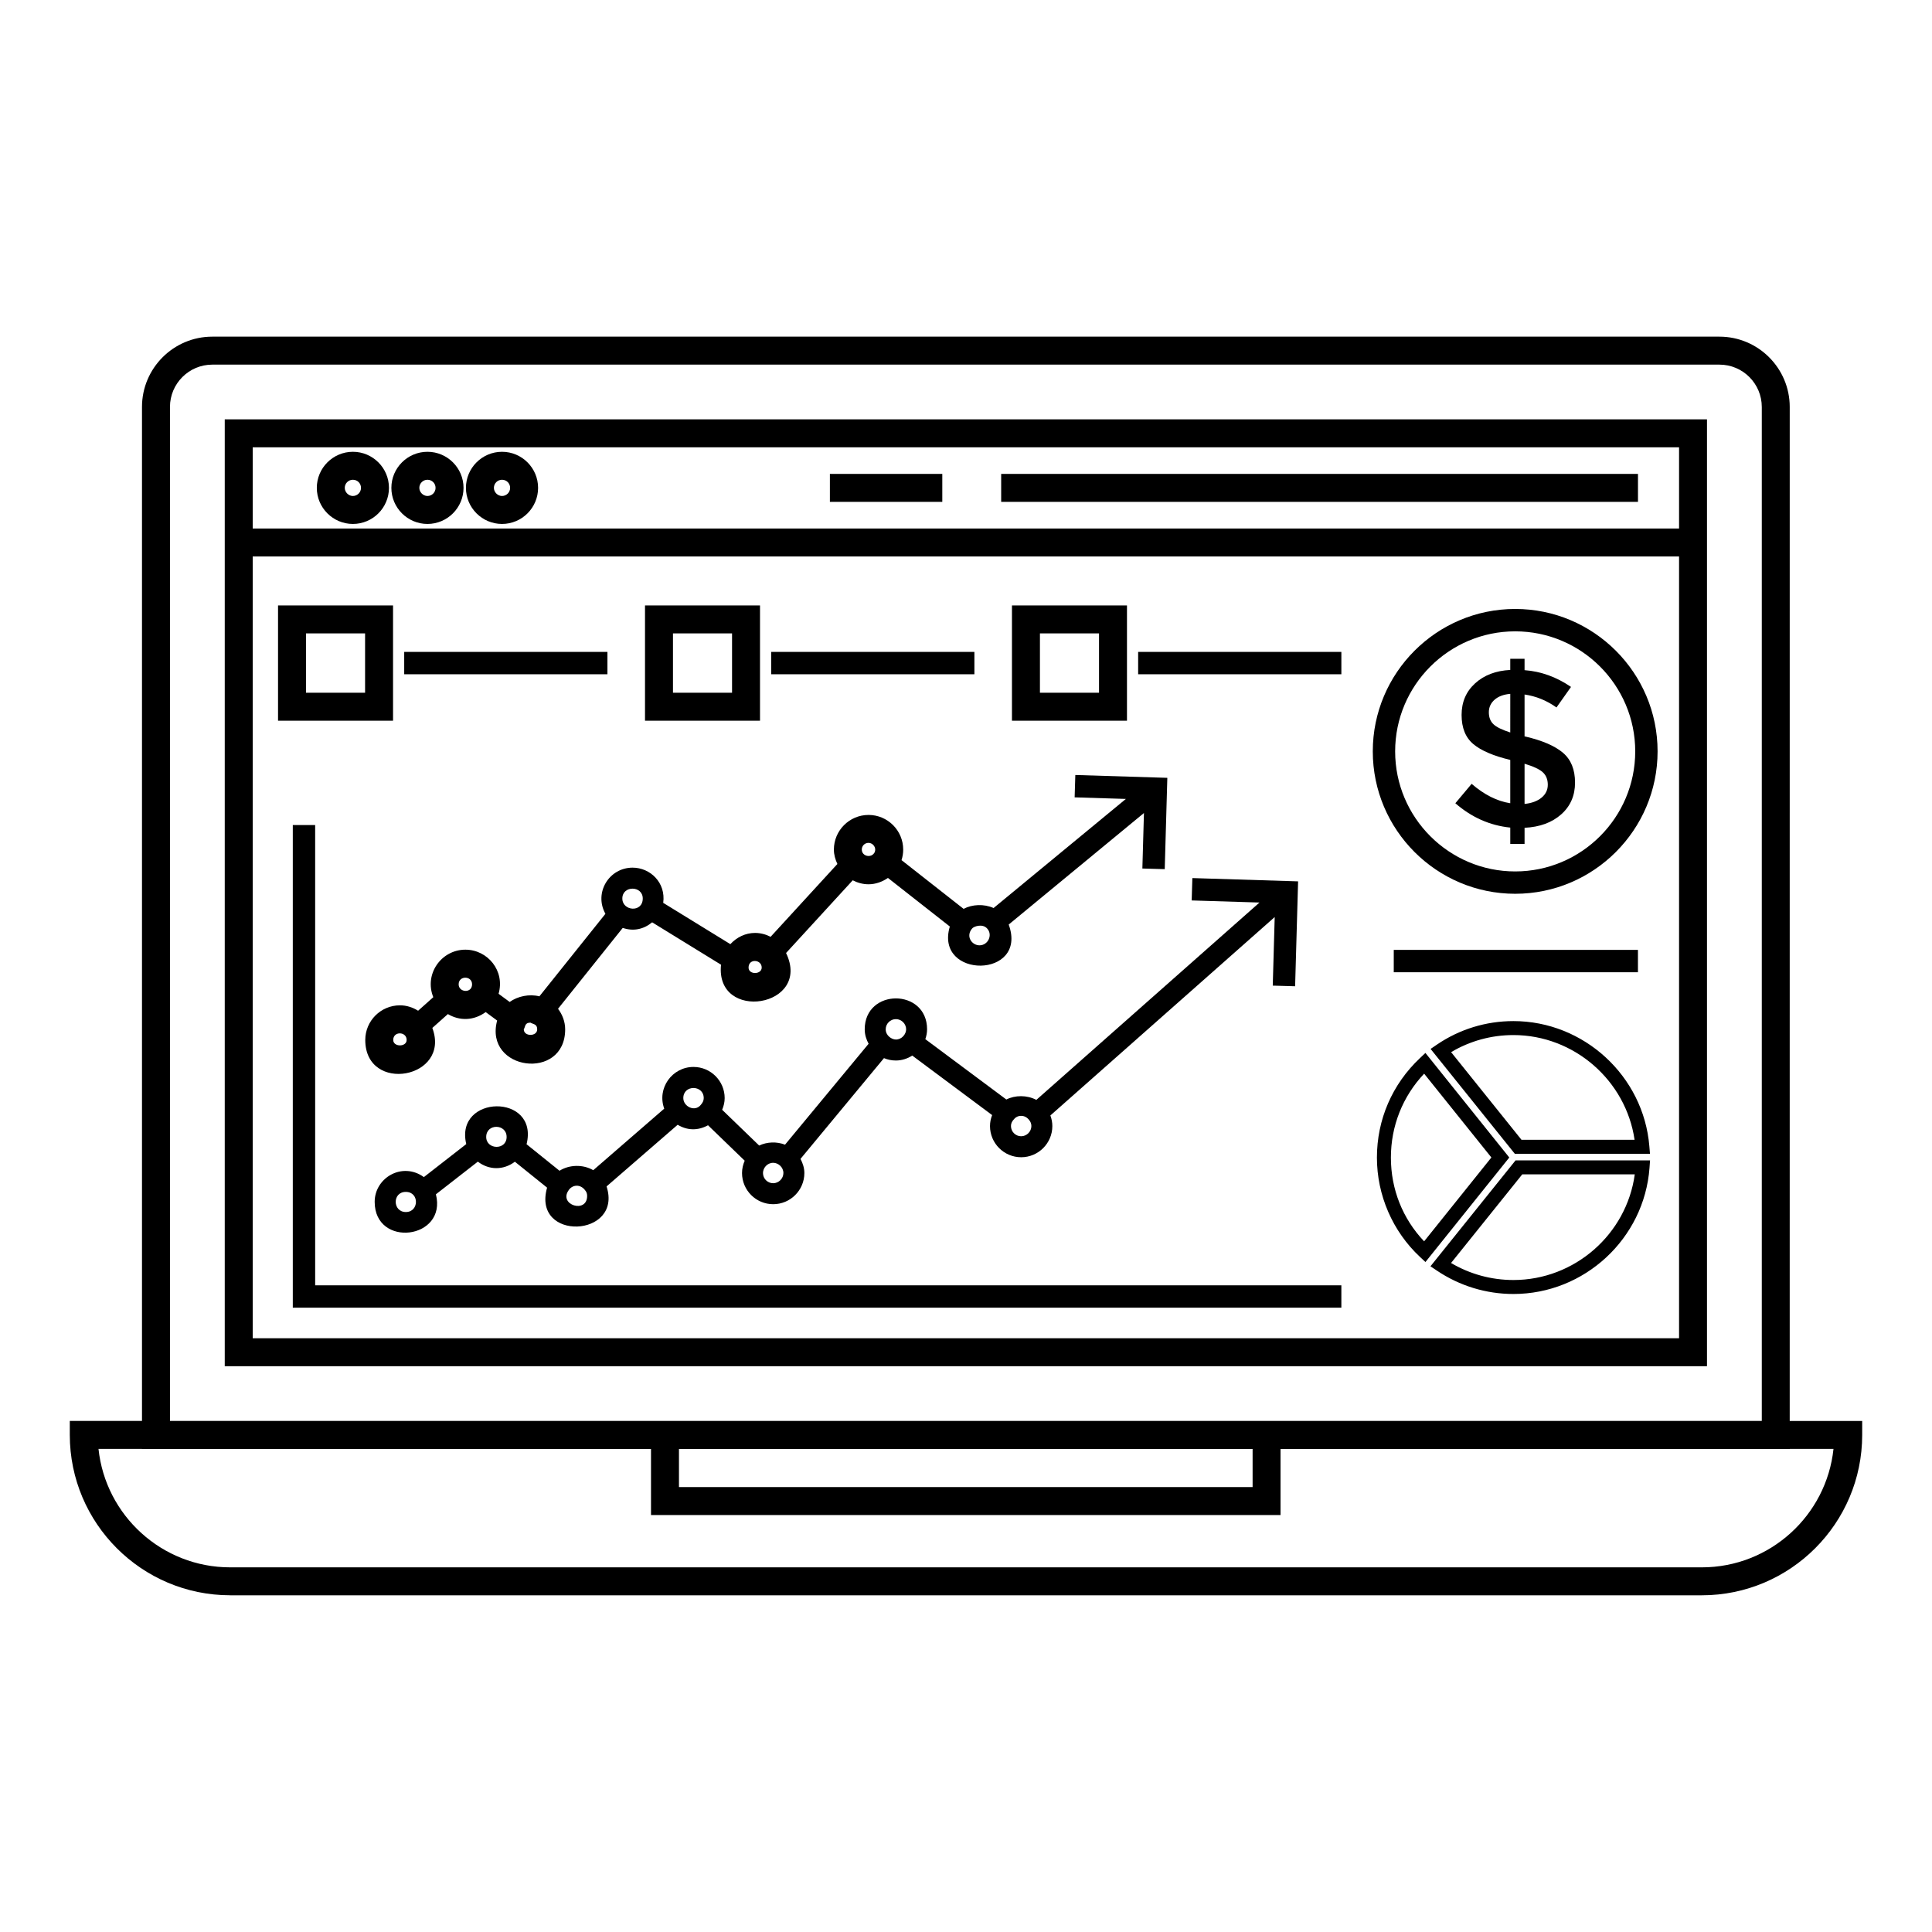
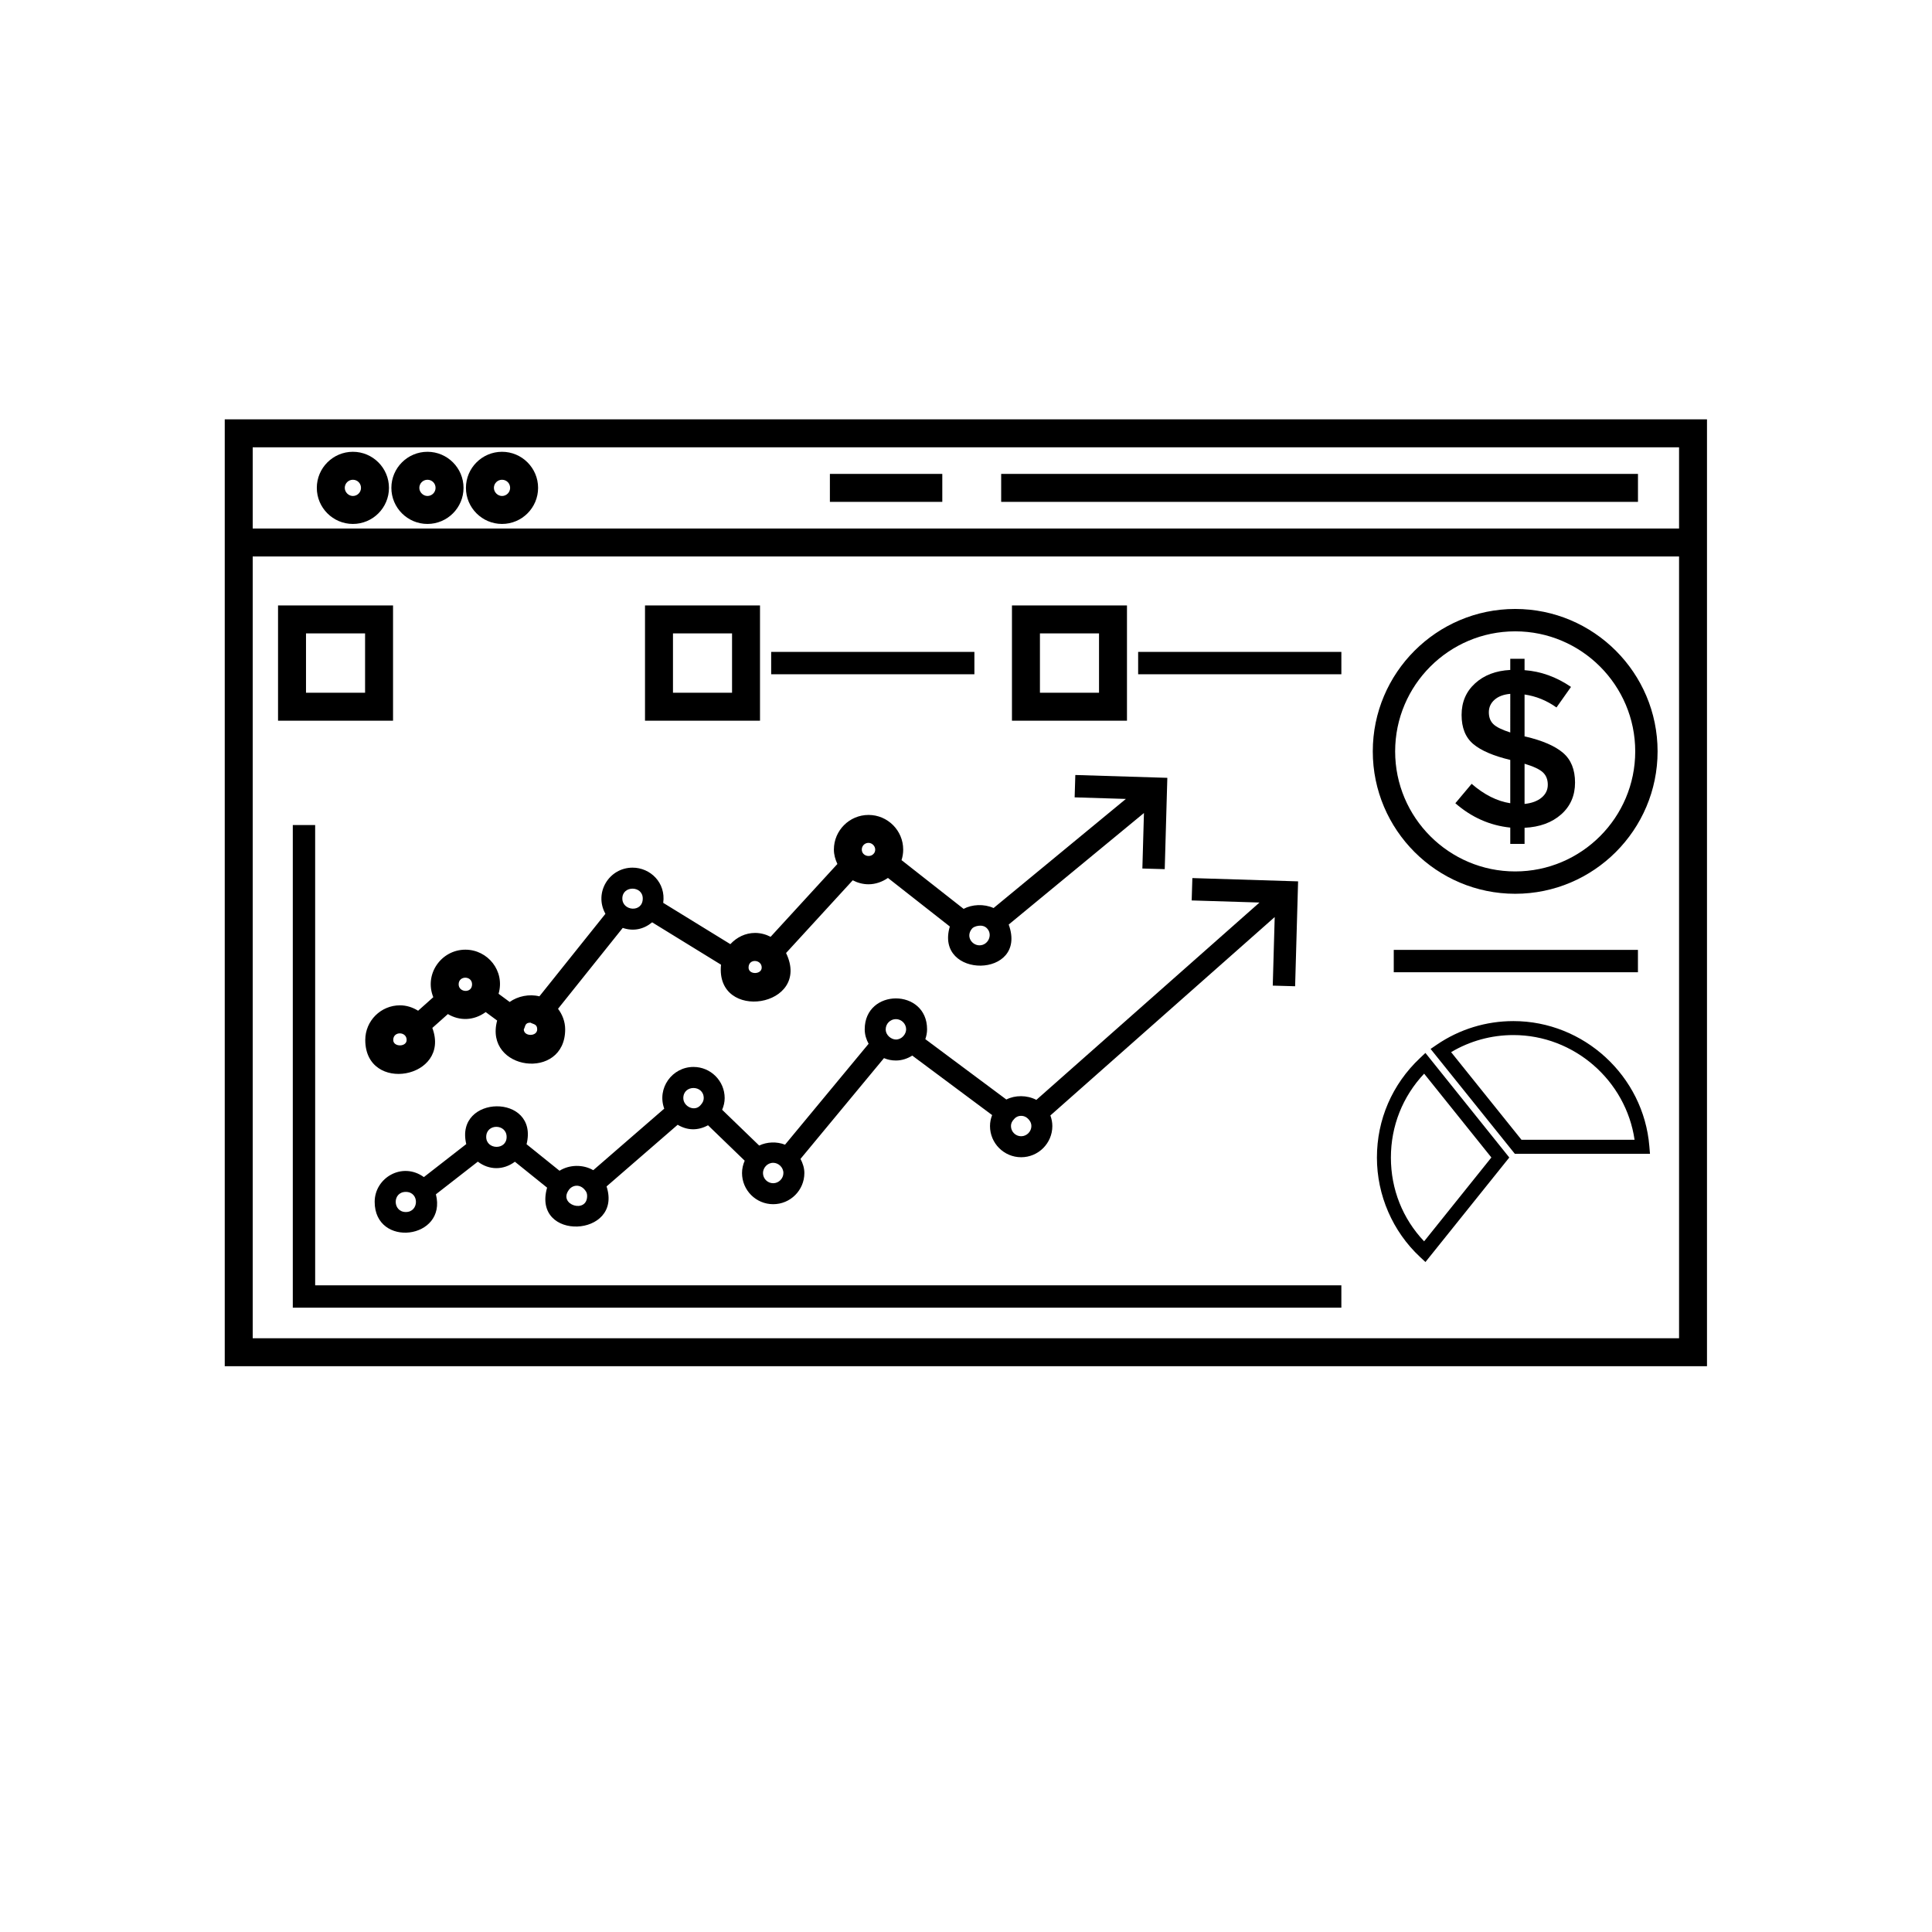
<svg xmlns="http://www.w3.org/2000/svg" fill="#000000" width="800px" height="800px" version="1.1" viewBox="144 144 512 512">
  <g>
    <path d="m596.37 291.47v-36.34h-392.81v250.93h392.81zm-385.4-28.93h378v21.52h-378zm0 236.11v-207.18h378v207.18z" />
    <path d="m409.32 269.59h168.76v7.41h-168.76z" />
    <path d="m363.93 269.59h29.789v7.41h-29.789z" />
    <path d="m237.52 263.73c-5.269 0-9.562 4.285-9.562 9.559 0 5.269 4.289 9.562 9.562 9.562 5.269 0 9.559-4.289 9.559-9.562 0-5.269-4.289-9.559-9.559-9.559zm0 11.711c-1.148 0-2.152-1.004-2.152-2.152 0-1.188 0.965-2.148 2.152-2.148 1.203 0 2.148 0.945 2.148 2.148 0 1.188-0.961 2.152-2.148 2.152z" />
    <path d="m257.28 263.73c-5.269 0-9.562 4.285-9.562 9.559 0 5.269 4.289 9.562 9.562 9.562 5.269 0 9.559-4.289 9.559-9.562 0-5.269-4.285-9.559-9.559-9.559zm0 11.711c-1.148 0-2.152-1.004-2.152-2.152 0-1.188 0.965-2.148 2.152-2.148 1.203 0 2.148 0.945 2.148 2.148 0 1.188-0.961 2.152-2.148 2.152z" />
-     <path d="m277.04 263.73c-5.269 0-9.562 4.285-9.562 9.559 0 5.269 4.289 9.562 9.562 9.562 5.269 0 9.559-4.289 9.559-9.562 0-5.269-4.289-9.559-9.559-9.559zm0 11.711c-1.148 0-2.152-1.004-2.152-2.152 0-1.188 0.965-2.148 2.152-2.148 1.203 0 2.148 0.945 2.148 2.148 0 1.188-0.965 2.152-2.148 2.152z" />
+     <path d="m277.04 263.73c-5.269 0-9.562 4.285-9.562 9.559 0 5.269 4.289 9.562 9.562 9.562 5.269 0 9.559-4.289 9.559-9.562 0-5.269-4.289-9.559-9.559-9.559zm0 11.711c-1.148 0-2.152-1.004-2.152-2.152 0-1.188 0.965-2.148 2.152-2.148 1.203 0 2.148 0.945 2.148 2.148 0 1.188-0.965 2.152-2.148 2.152" />
    <path d="m248.16 304.45h-30.477v30.543h30.477zm-7.41 23.133h-15.656v-15.727h15.656z" />
-     <path d="m251.12 316.76h53.855v5.926h-53.855z" />
    <path d="m345.41 304.45h-30.477v30.543h30.477zm-7.41 23.133h-15.656v-15.727h15.656z" />
    <path d="m348.37 316.76h53.855v5.926h-53.855z" />
    <path d="m442.66 304.45h-30.48v30.543h30.48zm-7.406 23.133h-15.66v-15.727h15.66z" />
    <path d="m445.62 316.76h53.855v5.926h-53.855z" />
-     <path d="m205 566.77h390c23.434 0 42.5-19.066 42.5-42.5v-3.703h-19.207l0.004-268.72c0-10.27-8.355-18.629-18.629-18.629h-399.41c-10.27 0-18.629 8.355-18.629 18.629v268.71h-19.133v3.703c0 23.438 19.066 42.504 42.5 42.504zm-15.957-314.92c0-6.188 5.031-11.219 11.219-11.219h399.41c6.188 0 11.219 5.031 11.219 11.219v268.71h-421.85zm134.89 276.15h152.02v10.094l-152.02-0.004zm-142.3-0.023v0.023h134.89v17.504h166.83v-17.504h134.94v-0.023h11.602c-1.855 17.613-16.797 31.387-34.895 31.387h-390c-18.098 0-33.039-13.773-34.895-31.387z" />
    <path d="m227.52 362.65h-5.926v127.9h277.88v-5.926h-271.95z" />
    <path d="m410.69 435.38-21.469-15.992c0.289-0.836 0.465-1.711 0.465-2.606 0-10.93-16.527-10.918-16.527 0 0 1.441 0.43 2.719 1.031 3.828l-22.148 26.742c-2.234-0.871-4.793-0.75-6.852 0.23l-9.812-9.48c0.414-0.977 0.668-2.016 0.668-3.094 0-4.555-3.707-8.258-8.262-8.258-5.68 0-9.73 5.66-7.754 11.051l-18.809 16.312c-2.723-1.586-6.344-1.488-8.945 0.148l-8.73-7.027c3.356-13.574-19.133-13.215-15.984-0.039l-11.23 8.746c-5.727-4.129-13.039 0.176-13.039 6.559 0 12.297 19.246 9.973 16.227-1.996l11.113-8.656c2.977 2.277 6.766 2.309 9.82 0.023l8.531 6.867c-4.074 14.336 20.16 13.25 15.762-0.324l18.844-16.34c2.461 1.48 5.254 1.656 8.043 0.133l9.719 9.391c-0.441 1.012-0.707 2.109-0.707 3.269 0 4.555 3.703 8.258 8.258 8.258 4.555 0 8.262-3.703 8.262-8.258 0-1.344-0.418-2.598-1.023-3.75l22.121-26.703c0.973 0.414 2.043 0.633 3.164 0.633 1.562 0 3.059-0.5 4.332-1.305l21.168 15.766c-0.359 0.914-0.566 1.895-0.566 2.914 0 4.555 3.703 8.258 8.258 8.258 4.555 0 8.262-3.703 8.262-8.258 0-0.973-0.188-1.926-0.52-2.812l59.449-52.582-0.516 18.172 5.926 0.168 0.789-27.797-28.02-0.871-0.18 5.926 17.969 0.555-59.133 52.297c-2.519-1.309-5.633-1.27-7.953-0.098zm-159.14 29.82c-3.519 0-3.637-5.336 0-5.336 3.609 0 3.539 5.336 0 5.336zm21.301-19.895c0-3.617 5.41-3.539 5.41 0 0 3.578-5.41 3.414-5.41 0zm21.852 14.109c0.938-1.438 3.106-1.758 4.43 0.117 0.312 0.367 0.465 0.844 0.465 1.406 0 4.781-7.676 2.371-4.894-1.523zm30.383-24.406c0-3.594 5.41-3.543 5.41 0 0 0.613-0.238 1.203-0.789 1.805-1.566 1.953-4.621 0.438-4.621-1.805zm23.816 22.559c-1.492 0-2.703-1.211-2.703-2.703 0-1.297 1.078-2.707 2.703-2.707 1.375 0 2.707 1.18 2.707 2.707 0 1.465-1.242 2.703-2.707 2.703zm32.527-38.082c-1.16 0-2.707-1.062-2.707-2.703 0-1.492 1.215-2.703 2.707-2.703 1.465 0 2.707 1.238 2.707 2.703 0 1.25-1.125 2.703-2.707 2.703zm33.191 25.633c-1.492 0-2.703-1.211-2.703-2.703 0-0.66 0.223-1.223 0.871-1.895 0.312-0.391 0.957-0.809 1.832-0.809 0.793 0 1.543 0.367 2.106 1.094 0.395 0.465 0.602 1.02 0.602 1.609 0 1.465-1.242 2.703-2.707 2.703z" />
    <path d="m240.8 419.6c0 14.344 22.789 10.254 17.773-3.188l4.121-3.672c3.062 1.824 6.82 1.809 10.016-0.527l3.039 2.238c-3.555 13.289 18.027 16.156 18.027 2.336 0-2.043-0.75-3.941-1.891-5.449l17.148-21.434c2.883 0.984 5.586 0.34 7.793-1.48l18.254 11.23c-1.59 15.352 24.184 11.301 17.234-3.098l17.668-19.27c1.281 0.664 2.699 1.055 4.18 1.055 1.855 0 3.633-0.637 5.152-1.68l16.398 12.871c-4.141 13.965 20.836 13.867 15.605-0.52l35.84-29.555-0.418 14.707 5.926 0.168 0.688-24.199-24.383-0.754-0.18 5.926 13.578 0.418-35.059 28.914c-2.547-1.148-5.699-0.98-7.945 0.219l-16.449-12.914c0.285-0.891 0.441-1.828 0.441-2.793 0-5.066-4.121-9.184-9.184-9.184-5.066 0-9.184 4.121-9.184 9.184 0 1.363 0.375 2.633 0.926 3.812l-17.695 19.301c-1.258-0.648-2.668-1.027-4.125-1.027-2.543 0-4.836 1.133-6.543 2.973l-17.793-10.945c0.738-5.363-3.438-9.328-8.117-9.328-6.246 0-10.301 6.664-7.199 12.23l-17.496 21.871c-2.699-0.676-5.731-0.043-7.879 1.492l-2.941-2.168c1.754-6.059-2.883-11.688-8.789-11.688-6.379 0-10.98 6.449-8.512 12.59l-4.023 3.59c-1.422-0.891-3.066-1.434-4.805-1.434-5.078-0.004-9.199 4.117-9.199 9.18zm164.81-29.527c1.539 1.664 0.25 4.449-2.031 4.449-2.023 0-3.707-2.359-1.988-4.422 0.398-0.598 2.812-1.418 4.019-0.027zm-31.449-22.703c0.949 0 1.777 0.828 1.777 1.777 0 0.371-0.102 0.711-0.312 0.988-0.742 1.012-2.191 0.848-2.816 0.129-0.281-0.305-0.422-0.68-0.422-1.117-0.004-0.996 0.781-1.777 1.773-1.777zm-28.301 33.043c0.004 1.887-3.481 1.969-3.484 0 0-2.477 3.484-2.168 3.484 0zm-31.523-18.301c0 3.82-5.41 3.352-5.41 0-0.004-3.496 5.41-3.461 5.41 0zm-29.75 32.898c0.742 0.457 1.777 0.34 1.777 1.777 0 1.961-3.555 1.953-3.555 0 0.465-0.742 0.215-1.777 1.777-1.777zm-15.484-10.152c0 2.461-3.555 2.184-3.555 0-0.004-2.371 3.555-2.324 3.555 0zm-17.336 14.742c0 1.914-3.555 1.914-3.555 0-0.004-2.387 3.555-2.277 3.555 0z" />
    <path d="m545.07 414.6c-7.277 0-14.297 2.16-20.293 6.246l-1.656 1.129 22.316 27.785h35.824l-0.168-2.004c-1.523-18.59-17.348-33.156-36.023-33.156zm2.141 31.457-18.652-23.227c4.984-2.965 10.652-4.527 16.512-4.527 16.086 0 29.812 12.035 32.109 27.75z" />
    <path d="m521.75 423.04-1.457 1.375c-7.348 6.93-11.395 16.289-11.395 26.363 0 9.949 4.156 19.539 11.398 26.309l1.461 1.363 22.219-27.699zm-0.344 49.926c-5.695-6-8.805-13.805-8.805-22.191 0-8.371 3.113-16.191 8.809-22.242l17.82 22.211z" />
-     <path d="m523.09 479.58 1.672 1.125c6.039 4.066 13.062 6.215 20.312 6.215 18.836 0 34.676-14.68 36.062-33.418l0.145-1.988h-35.645zm54.141-24.359c-2.168 15.852-15.922 27.996-32.156 27.996-5.84 0-11.512-1.551-16.531-4.508l18.867-23.488z" />
    <path d="m545.54 305.38c-20.809 0-37.738 16.93-37.738 37.742 0 20.809 16.93 37.738 37.738 37.738s37.738-16.93 37.738-37.738c0.004-20.812-16.93-37.742-37.738-37.742zm0 69.559c-17.543 0-31.812-14.273-31.812-31.812 0-17.543 14.273-31.816 31.812-31.816 17.543 0 31.812 14.273 31.812 31.816 0.004 17.539-14.27 31.812-31.812 31.812z" />
    <path d="m548.2 339.18h-0.176v-11.129c3.035 0.438 5.859 1.582 8.461 3.434l3.848-5.445c-3.867-2.644-7.969-4.121-12.309-4.438v-3.016h-3.789v2.957c-3.828 0.195-6.934 1.383-9.316 3.547-2.387 2.172-3.582 4.961-3.582 8.375s1.035 5.984 3.106 7.723c2.074 1.738 5.336 3.133 9.793 4.199v11.48c-3.512-0.551-6.918-2.266-10.234-5.144l-4.32 5.144c4.301 3.746 9.152 5.898 14.555 6.453v4.316h3.789v-4.262c4.023-0.195 7.254-1.383 9.703-3.551 2.445-2.168 3.672-4.977 3.672-8.43 0-3.449-1.066-6.086-3.195-7.898-2.133-1.816-5.469-3.254-10.004-4.316zm-3.965-1.066c-2.207-0.711-3.707-1.449-4.492-2.223-0.789-0.77-1.184-1.812-1.184-3.133 0-1.324 0.504-2.426 1.508-3.316 1.008-0.887 2.398-1.41 4.172-1.566zm8.285 17.277c-1.102 0.91-2.602 1.461-4.496 1.66v-10.652c2.363 0.707 3.981 1.469 4.852 2.277 0.867 0.809 1.305 1.906 1.305 3.281 0 1.383-0.555 2.527-1.66 3.434z" />
    <path d="m513.36 395.73h64.711v5.926h-64.711z" />
  </g>
</svg>